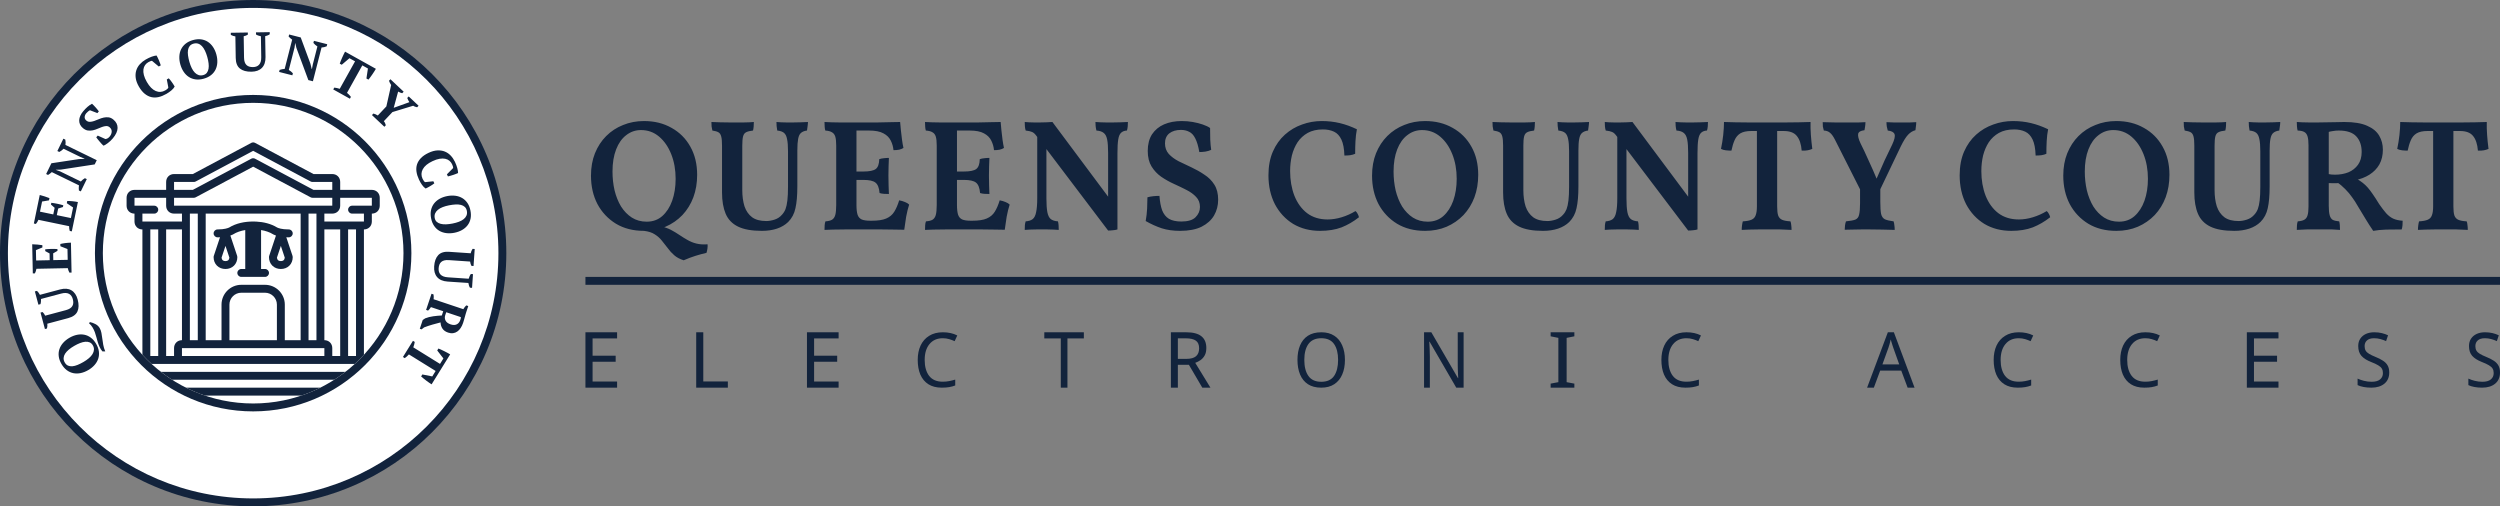
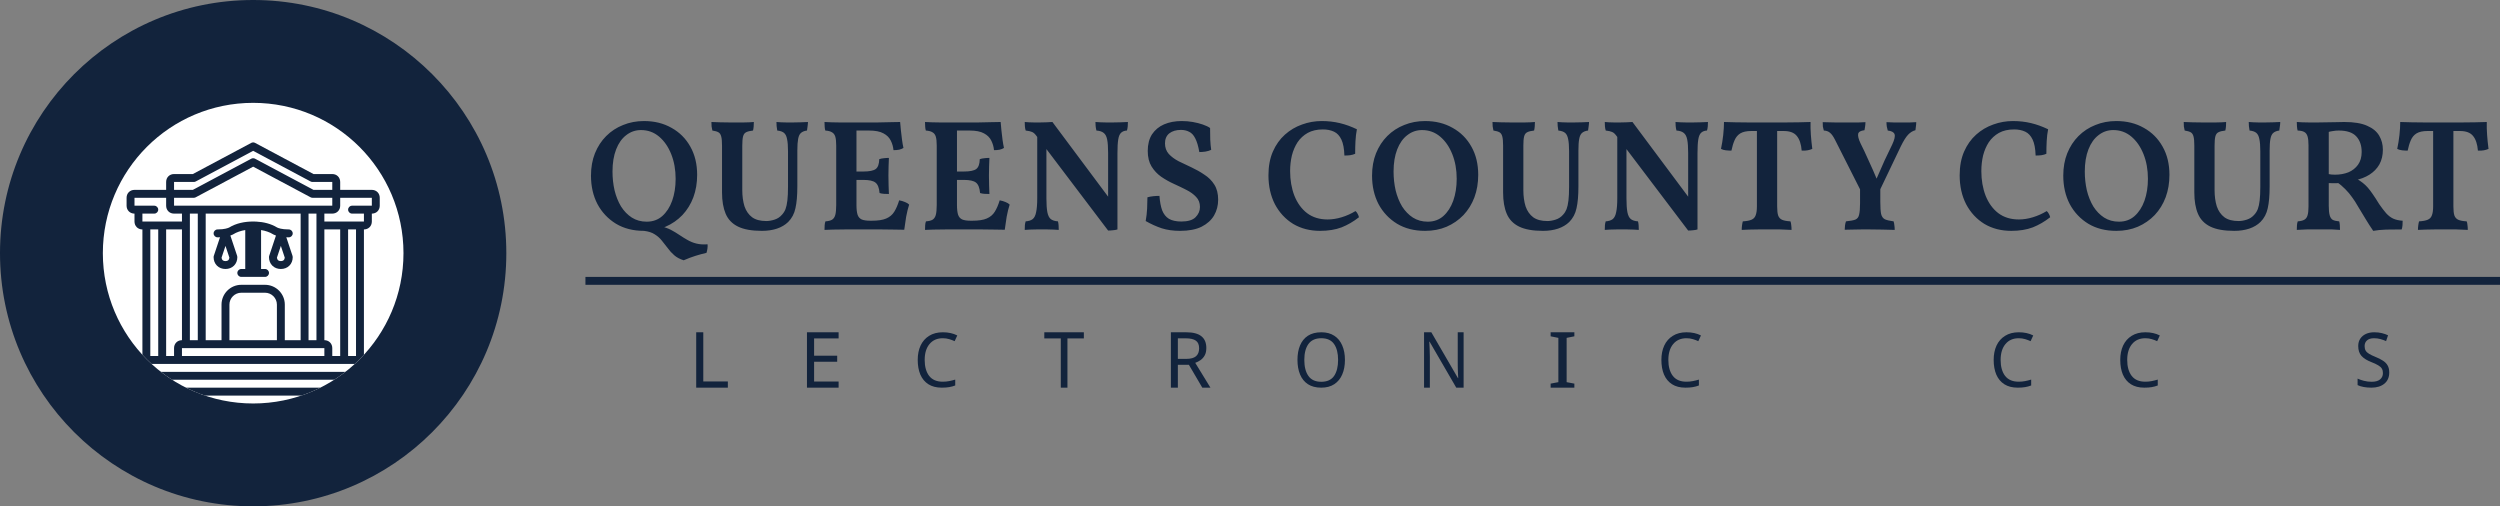
<svg xmlns="http://www.w3.org/2000/svg" width="316" height="64" viewBox="0 0 316 64" fill="none">
  <rect x="0" y="0" width="316" height="64" fill="#808080" stroke="none" />
  <circle cx="32" cy="32" r="32" fill="#12233C" />
-   <circle cx="32" cy="32" r="31" fill="white" />
  <circle cx="32" cy="32" r="20" fill="#12233C" />
  <circle cx="32" cy="32" r="19" fill="white" />
  <path d="M40.491 49C39.722 49.385 38.924 49.721 38.1 50H25.9C25.076 49.721 24.278 49.385 23.509 49H40.491Z" fill="#12233C" />
  <path d="M43.662 47C43.208 47.354 42.738 47.688 42.252 48H21.748C21.262 47.688 20.792 47.354 20.338 47H43.662Z" fill="#12233C" />
  <path fill-rule="evenodd" clip-rule="evenodd" d="M32.394 28.01C33.315 28.057 34.246 28.275 35.032 28.757C35.168 28.823 35.592 29 36.5 29C36.776 29 37 29.224 37 29.5C37 29.776 36.776 30 36.5 30C36.392 30 36.289 29.995 36.19 29.991L36.975 32.342C36.992 32.393 37 32.446 37 32.5C37 32.914 36.859 33.297 36.578 33.578C36.297 33.859 35.914 34 35.5 34C35.086 34 34.703 33.859 34.422 33.578C34.141 33.297 34 32.914 34 32.5L34.007 32.42C34.011 32.394 34.017 32.367 34.025 32.342L34.881 29.773C34.753 29.729 34.653 29.686 34.576 29.647C34.562 29.64 34.548 29.632 34.535 29.624C34.092 29.347 33.566 29.17 33 29.078V34H33.5C33.776 34 34 34.224 34 34.5C34 34.776 33.776 35 33.5 35H30.5C30.224 35 30 34.776 30 34.5C30 34.224 30.224 34 30.5 34H31V29.078C30.433 29.17 29.908 29.347 29.465 29.624C29.451 29.632 29.438 29.64 29.424 29.647C29.347 29.686 29.246 29.729 29.118 29.773L29.975 32.342C29.992 32.393 30 32.446 30 32.5C30 32.914 29.86 33.297 29.578 33.578C29.297 33.859 28.914 34 28.5 34C28.086 34 27.703 33.859 27.422 33.578C27.14 33.297 27 32.914 27 32.5L27.007 32.42C27.011 32.394 27.017 32.367 27.025 32.342L27.809 29.991C27.711 29.995 27.608 30 27.5 30C27.224 30 27 29.776 27 29.5C27 29.224 27.224 29 27.5 29C28.406 29 28.831 28.823 28.967 28.757C29.866 28.206 30.954 28 32 28L32.394 28.01ZM28.005 32.564C28.017 32.714 28.069 32.811 28.129 32.871C28.198 32.94 28.314 33 28.5 33C28.686 33 28.802 32.94 28.871 32.871C28.931 32.811 28.982 32.714 28.994 32.564L28.5 31.082L28.005 32.564ZM35.005 32.564C35.017 32.714 35.069 32.811 35.129 32.871C35.197 32.94 35.314 33 35.5 33C35.686 33 35.803 32.94 35.871 32.871C35.931 32.811 35.982 32.714 35.994 32.564L35.5 31.082L35.005 32.564Z" fill="#12233C" />
  <path fill-rule="evenodd" clip-rule="evenodd" d="M31.821 18.033C31.956 17.982 32.107 17.99 32.235 18.059L39.626 22H42C42.264 22 42.522 22.09 42.716 22.284C42.91 22.478 43 22.736 43 23V24H47C47.264 24 47.522 24.09 47.716 24.284C47.91 24.478 48 24.736 48 25V26C48 26.264 47.91 26.522 47.716 26.716C47.546 26.885 47.327 26.976 47.099 26.996L47 27V28C47 28.264 46.91 28.522 46.716 28.716C46.546 28.885 46.327 28.976 46.099 28.996L46 29V44.844C45.631 45.245 45.246 45.631 44.845 46H19.155C18.754 45.631 18.369 45.245 18 44.844V29L17.901 28.996C17.673 28.976 17.454 28.885 17.284 28.716C17.09 28.522 17 28.264 17 28V27L16.901 26.996C16.673 26.976 16.454 26.885 16.284 26.716C16.09 26.522 16 26.264 16 26V25C16 24.736 16.09 24.478 16.284 24.284C16.478 24.09 16.736 24 17 24H21V23C21 22.736 21.09 22.478 21.284 22.284C21.478 22.09 21.736 22 22 22H24.374L31.765 18.059L31.821 18.033ZM19 45H20V29H19V45ZM21 45H22V44C22 43.736 22.09 43.478 22.284 43.284C22.454 43.114 22.673 43.024 22.901 43.004L23 43V29H21V45ZM23 45H41V44H23V45ZM41 43L41.099 43.004C41.327 43.024 41.546 43.114 41.716 43.284C41.91 43.478 42 43.736 42 44V45H43V29H41V43ZM44 45H45V29H44V45ZM24 43H25V27H24V43ZM26 43H28V38.5C28 37.124 29.124 36 30.5 36H33.5C34.876 36 36 37.124 36 38.5V43H38V27H26V43ZM30.5 37C29.676 37 29 37.676 29 38.5V43H35V38.5C35 37.676 34.324 37 33.5 37H30.5ZM39 43H40V27H39V43ZM17 26H19.5C19.776 26 20 26.224 20 26.5C20 26.776 19.776 27 19.5 27H18V28H23V27H22C21.736 27 21.478 26.91 21.284 26.716C21.09 26.522 21 26.264 21 26V25H17V26ZM43 26C43 26.264 42.91 26.522 42.716 26.716C42.522 26.91 42.264 27 42 27H41V28H46V27H44.5C44.224 27 44 26.776 44 26.5C44 26.224 44.224 26 44.5 26H47V25H43V26ZM24.735 24.941C24.663 24.98 24.582 25 24.5 25H22V26H42V25H39.5C39.418 25 39.337 24.98 39.265 24.941L32 21.066L24.735 24.941ZM24.735 22.941C24.663 22.98 24.582 23 24.5 23H22V24H24.374L31.765 20.059L31.821 20.033C31.956 19.982 32.107 19.99 32.235 20.059L39.626 24H42V23H39.5C39.418 23 39.337 22.98 39.265 22.941L32 19.066L24.735 22.941Z" fill="#12233C" />
  <path fill-rule="evenodd" clip-rule="evenodd" d="M59.855 33.625L59.59 33.606C59.502 33.445 59.447 33.264 59.423 33.061L56.734 32.878C56.506 32.863 56.314 32.876 56.156 32.916C55.999 32.957 55.87 33.023 55.768 33.115C55.666 33.205 55.589 33.318 55.538 33.453C55.486 33.588 55.455 33.74 55.443 33.912C55.433 34.066 55.445 34.209 55.48 34.34C55.517 34.471 55.58 34.588 55.671 34.69C55.763 34.791 55.885 34.873 56.04 34.935C56.194 34.998 56.389 35.037 56.621 35.053L59.24 35.23C59.27 35.125 59.311 35.018 59.36 34.906C59.41 34.795 59.463 34.703 59.519 34.633L59.785 34.65L59.667 36.383L59.401 36.365C59.347 36.277 59.305 36.18 59.274 36.076C59.244 35.971 59.221 35.869 59.204 35.769L56.578 35.59C55.981 35.549 55.54 35.361 55.252 35.025C54.963 34.691 54.839 34.236 54.878 33.664C54.92 33.04 55.093 32.568 55.395 32.247C55.698 31.926 56.156 31.787 56.771 31.829L59.495 32.014C59.515 31.922 59.546 31.826 59.588 31.726C59.63 31.626 59.679 31.536 59.736 31.455L60.002 31.473L59.855 33.625ZM59.097 28.481C58.913 28.719 58.678 28.918 58.394 29.078C58.108 29.238 57.787 29.353 57.43 29.423C57.072 29.492 56.731 29.506 56.407 29.465C56.083 29.423 55.791 29.327 55.531 29.176C55.271 29.024 55.051 28.816 54.871 28.552C54.691 28.288 54.564 27.967 54.491 27.592C54.418 27.216 54.415 26.872 54.482 26.559C54.551 26.247 54.676 25.97 54.859 25.73C55.044 25.49 55.278 25.29 55.562 25.129C55.848 24.969 56.169 24.855 56.526 24.785C56.884 24.715 57.225 24.701 57.549 24.743C57.873 24.784 58.165 24.882 58.426 25.035C58.687 25.189 58.906 25.398 59.086 25.663C59.267 25.927 59.393 26.247 59.466 26.623C59.539 26.998 59.542 27.342 59.475 27.655C59.407 27.968 59.281 28.243 59.097 28.481ZM58.751 26.156C58.62 26.034 58.456 25.948 58.259 25.899C58.061 25.849 57.834 25.832 57.578 25.846C57.321 25.86 57.047 25.896 56.754 25.953C56.461 26.01 56.193 26.086 55.953 26.18C55.712 26.274 55.511 26.389 55.35 26.522C55.187 26.656 55.07 26.81 54.997 26.983C54.924 27.157 54.908 27.351 54.95 27.566C54.988 27.764 55.072 27.921 55.202 28.038C55.332 28.155 55.496 28.24 55.694 28.291C55.892 28.343 56.119 28.365 56.377 28.355C56.634 28.345 56.909 28.312 57.202 28.255C57.495 28.198 57.763 28.123 58.004 28.031C58.245 27.939 58.446 27.828 58.609 27.699C58.772 27.57 58.89 27.418 58.963 27.245C59.036 27.071 59.052 26.875 59.009 26.655C58.968 26.444 58.882 26.278 58.751 26.156ZM57.289 22.109C57.166 22.149 57.044 22.186 56.923 22.22C56.803 22.254 56.7 22.28 56.616 22.299L56.49 22.033L57.282 21.234C57.285 21.186 57.273 21.117 57.246 21.026C57.219 20.936 57.184 20.846 57.142 20.758C57.06 20.585 56.949 20.439 56.808 20.32C56.666 20.201 56.491 20.118 56.283 20.072C56.076 20.025 55.837 20.025 55.566 20.07C55.296 20.115 54.994 20.216 54.661 20.374C54.058 20.659 53.65 20.999 53.439 21.393C53.227 21.787 53.22 22.19 53.415 22.604C53.472 22.722 53.528 22.818 53.586 22.891C53.644 22.964 53.696 23.008 53.744 23.021L54.777 22.913L54.899 23.172C54.84 23.221 54.767 23.275 54.679 23.335C54.591 23.394 54.495 23.455 54.393 23.516C54.29 23.578 54.186 23.635 54.083 23.69C53.98 23.744 53.886 23.79 53.802 23.831C53.639 23.727 53.486 23.573 53.344 23.369C53.201 23.165 53.075 22.948 52.965 22.716C52.8 22.366 52.693 22.028 52.644 21.702C52.597 21.377 52.619 21.069 52.712 20.78C52.806 20.491 52.971 20.223 53.208 19.977C53.445 19.731 53.766 19.512 54.171 19.32C54.572 19.131 54.945 19.028 55.291 19.012C55.637 18.996 55.95 19.044 56.232 19.159C56.514 19.274 56.761 19.445 56.974 19.672C57.187 19.899 57.363 20.161 57.503 20.456C57.634 20.734 57.733 20.996 57.8 21.241C57.866 21.485 57.899 21.695 57.9 21.871C57.833 21.902 57.744 21.94 57.636 21.984C57.527 22.027 57.412 22.069 57.289 22.109ZM52.471 13.487C52.381 13.457 52.298 13.416 52.225 13.366L49.603 14.166L48.519 15.318C48.58 15.389 48.631 15.47 48.67 15.561C48.709 15.652 48.741 15.742 48.767 15.831L48.585 16.024L47.016 14.546L47.197 14.352C47.284 14.376 47.376 14.408 47.473 14.448C47.57 14.488 47.664 14.538 47.755 14.598L48.835 13.452L49.442 10.745C49.377 10.658 49.322 10.567 49.278 10.475C49.234 10.382 49.198 10.293 49.169 10.208L49.352 10.015L51.022 11.589L50.84 11.783C50.767 11.765 50.687 11.741 50.601 11.71C50.514 11.68 50.421 11.635 50.324 11.575L49.766 13.627L51.745 12.915C51.683 12.824 51.629 12.731 51.584 12.637C51.538 12.543 51.502 12.458 51.477 12.383L51.659 12.189L52.907 13.365L52.726 13.559C52.645 13.541 52.56 13.517 52.471 13.487ZM47.056 9.414C46.968 9.541 46.882 9.663 46.796 9.778C46.711 9.894 46.636 9.989 46.572 10.066L46.315 9.923L46.506 8.659L45.797 8.264L43.862 11.737C43.956 11.817 44.048 11.9 44.136 11.986C44.224 12.073 44.297 12.159 44.356 12.245L44.227 12.478L42.123 11.306L42.253 11.073C42.352 11.086 42.464 11.105 42.587 11.127C42.71 11.151 42.829 11.184 42.944 11.227L44.88 7.753L44.17 7.358L43.196 8.186L42.945 8.046C42.975 7.956 43.017 7.842 43.07 7.707C43.124 7.571 43.183 7.433 43.246 7.291C43.309 7.15 43.372 7.011 43.439 6.874C43.504 6.737 43.563 6.622 43.615 6.528L47.511 8.698C47.456 8.795 47.388 8.908 47.308 9.033C47.227 9.159 47.143 9.286 47.056 9.414ZM40.964 5.961C40.847 5.986 40.739 6.001 40.642 6.005L39.552 10.272L38.975 10.124L37.465 6.053L37.327 5.462L37.307 5.457L37.23 6.015L36.506 8.843C36.591 8.889 36.682 8.952 36.779 9.032C36.877 9.112 36.957 9.19 37.02 9.263L36.954 9.521L35.279 9.093L35.345 8.835C35.44 8.802 35.543 8.774 35.652 8.751C35.761 8.729 35.872 8.715 35.984 8.71L36.929 5.013C36.848 4.954 36.768 4.89 36.689 4.822C36.609 4.753 36.54 4.685 36.481 4.617L36.547 4.359L38.012 4.734L39.237 8.052L39.4 8.715L39.427 8.722L39.542 8.132L40.119 5.872C40.021 5.808 39.927 5.737 39.838 5.659C39.75 5.581 39.674 5.503 39.612 5.424L39.68 5.16L41.362 5.59L41.294 5.854C41.191 5.9 41.081 5.936 40.964 5.961ZM33.518 4.577L33.561 7.208C33.57 7.805 33.42 8.262 33.11 8.577C32.801 8.893 32.358 9.055 31.784 9.064C31.159 9.074 30.674 8.942 30.328 8.667C29.983 8.393 29.807 7.948 29.796 7.332L29.752 4.603C29.658 4.59 29.56 4.567 29.457 4.534C29.353 4.501 29.26 4.459 29.175 4.409L29.17 4.143L31.326 4.108L31.33 4.374C31.178 4.474 31.002 4.545 30.802 4.585L30.846 7.28C30.85 7.509 30.878 7.7 30.932 7.853C30.985 8.006 31.063 8.129 31.162 8.224C31.262 8.318 31.38 8.385 31.519 8.424C31.656 8.464 31.813 8.482 31.984 8.48C32.139 8.477 32.279 8.453 32.407 8.406C32.535 8.36 32.645 8.287 32.74 8.188C32.834 8.088 32.905 7.959 32.954 7.799C33.003 7.64 33.025 7.443 33.021 7.21L32.978 4.585C32.871 4.564 32.76 4.533 32.644 4.493C32.529 4.453 32.435 4.407 32.359 4.357L32.356 4.091L34.09 4.063L34.096 4.329C34.012 4.391 33.92 4.441 33.816 4.48C33.715 4.52 33.615 4.552 33.518 4.577ZM26.685 9.487C26.437 9.688 26.129 9.84 25.761 9.944C25.393 10.048 25.05 10.08 24.732 10.038C24.416 9.997 24.129 9.895 23.875 9.731C23.62 9.568 23.401 9.351 23.219 9.08C23.035 8.81 22.895 8.499 22.795 8.148C22.696 7.798 22.654 7.46 22.669 7.133C22.684 6.807 22.756 6.507 22.888 6.235C23.02 5.962 23.209 5.726 23.459 5.525C23.707 5.324 24.016 5.171 24.384 5.067C24.752 4.963 25.095 4.932 25.412 4.973C25.728 5.015 26.014 5.117 26.266 5.281C26.519 5.445 26.736 5.663 26.92 5.933C27.102 6.204 27.244 6.515 27.343 6.865C27.441 7.215 27.483 7.554 27.469 7.88C27.455 8.207 27.383 8.506 27.254 8.777C27.124 9.049 26.936 9.286 26.685 9.487ZM26.197 7.188C26.116 6.901 26.019 6.641 25.908 6.408C25.797 6.175 25.67 5.983 25.527 5.832C25.385 5.68 25.225 5.575 25.045 5.517C24.866 5.458 24.669 5.459 24.453 5.52C24.247 5.579 24.088 5.678 23.978 5.818C23.867 5.958 23.795 6.129 23.762 6.33C23.729 6.531 23.731 6.758 23.766 7.013C23.801 7.267 23.859 7.538 23.94 7.825C24.022 8.113 24.119 8.373 24.233 8.604C24.348 8.837 24.478 9.028 24.625 9.178C24.772 9.328 24.934 9.433 25.113 9.491C25.291 9.549 25.486 9.549 25.697 9.489C25.891 9.435 26.041 9.338 26.147 9.199C26.253 9.06 26.324 8.89 26.359 8.688C26.395 8.487 26.397 8.258 26.365 8.002C26.334 7.747 26.278 7.476 26.197 7.188ZM21.037 11.865C20.701 12.059 20.373 12.192 20.053 12.267C19.731 12.342 19.424 12.345 19.127 12.275C18.832 12.207 18.551 12.063 18.287 11.847C18.021 11.631 17.777 11.329 17.553 10.941C17.332 10.557 17.199 10.193 17.154 9.85C17.109 9.507 17.133 9.19 17.225 8.9C17.316 8.61 17.466 8.35 17.675 8.119C17.884 7.888 18.13 7.691 18.412 7.528C18.68 7.374 18.932 7.254 19.17 7.167C19.408 7.081 19.615 7.03 19.79 7.016C19.828 7.081 19.872 7.165 19.924 7.27C19.977 7.374 20.027 7.486 20.078 7.605C20.128 7.725 20.175 7.843 20.219 7.961C20.262 8.079 20.297 8.178 20.322 8.26L20.068 8.407L19.206 7.684C19.158 7.685 19.09 7.703 19.002 7.737C18.914 7.771 18.828 7.814 18.743 7.862C18.577 7.958 18.441 8.081 18.334 8.232C18.227 8.382 18.158 8.564 18.129 8.774C18.101 8.985 18.119 9.223 18.187 9.489C18.254 9.754 18.379 10.047 18.564 10.366C18.897 10.944 19.269 11.323 19.679 11.501C20.089 11.679 20.492 11.654 20.888 11.425C21.001 11.36 21.092 11.295 21.16 11.232C21.228 11.169 21.268 11.112 21.277 11.064L21.084 10.043L21.333 9.9C21.387 9.955 21.446 10.024 21.514 10.107C21.58 10.19 21.648 10.28 21.717 10.377C21.787 10.474 21.853 10.572 21.916 10.671C21.977 10.77 22.032 10.859 22.078 10.94C21.988 11.111 21.848 11.275 21.656 11.435C21.465 11.593 21.259 11.737 21.037 11.865ZM13.956 17.814C13.844 17.918 13.732 18.012 13.621 18.095C13.51 18.178 13.406 18.248 13.31 18.305C13.214 18.362 13.133 18.396 13.068 18.409C12.988 18.336 12.908 18.254 12.824 18.16C12.741 18.067 12.659 17.972 12.578 17.877C12.496 17.782 12.42 17.69 12.348 17.6C12.277 17.51 12.217 17.43 12.167 17.358L12.352 17.137L13.325 17.575C13.398 17.569 13.481 17.544 13.574 17.5C13.668 17.457 13.764 17.376 13.863 17.258C14.027 17.06 14.113 16.854 14.119 16.638C14.127 16.422 14.038 16.238 13.855 16.085C13.723 15.975 13.576 15.925 13.416 15.934C13.257 15.944 13.086 15.982 12.902 16.048C12.72 16.114 12.53 16.19 12.334 16.276C12.139 16.362 11.937 16.428 11.729 16.473C11.521 16.519 11.312 16.526 11.104 16.496C10.897 16.465 10.69 16.364 10.485 16.194C10.311 16.048 10.184 15.889 10.109 15.716C10.033 15.544 10.001 15.367 10.011 15.184C10.021 15.001 10.068 14.814 10.156 14.626C10.243 14.437 10.361 14.254 10.511 14.074C10.693 13.856 10.878 13.665 11.064 13.502C11.252 13.339 11.441 13.209 11.631 13.112C11.699 13.176 11.777 13.251 11.863 13.337C11.949 13.424 12.031 13.512 12.11 13.603C12.19 13.693 12.264 13.78 12.33 13.864C12.398 13.947 12.453 14.018 12.494 14.077L12.31 14.298L11.367 13.933C11.309 13.958 11.236 14.005 11.148 14.075C11.06 14.145 10.978 14.225 10.902 14.315C10.777 14.466 10.71 14.627 10.701 14.797C10.693 14.967 10.765 15.115 10.916 15.24C11.052 15.354 11.203 15.407 11.37 15.4C11.537 15.393 11.714 15.357 11.9 15.294C12.088 15.23 12.283 15.153 12.487 15.065C12.691 14.976 12.898 14.909 13.106 14.863C13.314 14.817 13.522 14.807 13.729 14.833C13.935 14.858 14.137 14.953 14.334 15.117C14.692 15.416 14.869 15.768 14.862 16.172C14.856 16.578 14.658 17.015 14.266 17.484C14.171 17.599 14.066 17.709 13.956 17.814ZM12.23 20.248L11.969 20.782L7.677 21.439L7.07 21.455L7.061 21.474L7.592 21.662L10.215 22.941C10.277 22.868 10.357 22.791 10.455 22.712C10.554 22.633 10.646 22.57 10.731 22.523L10.97 22.639L10.213 24.193L9.973 24.077C9.959 23.977 9.953 23.871 9.953 23.759C9.953 23.648 9.962 23.537 9.98 23.426L6.549 21.754C6.475 21.821 6.396 21.887 6.314 21.95C6.231 22.014 6.15 22.068 6.071 22.113L5.832 21.996L6.494 20.637L9.992 20.107L10.675 20.082L10.687 20.056L10.132 19.825L8.035 18.802C7.952 18.887 7.863 18.964 7.77 19.035C7.676 19.106 7.584 19.164 7.494 19.208L7.25 19.089L8.01 17.529L8.256 17.648C8.279 17.759 8.292 17.874 8.293 17.994C8.295 18.114 8.287 18.222 8.272 18.318L12.23 20.248ZM6.193 25.325L5.319 25.472L5.054 26.754L6.733 27.102L6.906 26.266L6.441 25.855L6.486 25.635C6.715 25.659 6.967 25.699 7.24 25.756C7.516 25.812 7.769 25.877 8.002 25.949L7.956 26.169L7.352 26.358L7.179 27.194L8.961 27.563L9.238 26.227L8.442 25.683L8.5 25.402C8.592 25.402 8.693 25.404 8.807 25.408C8.92 25.413 9.037 25.421 9.155 25.434C9.274 25.447 9.395 25.462 9.514 25.479C9.635 25.497 9.744 25.517 9.846 25.538L9.077 29.246L8.816 29.192C8.791 29.105 8.772 29.011 8.754 28.907C8.737 28.804 8.73 28.698 8.734 28.588L4.855 27.785C4.817 27.873 4.772 27.964 4.715 28.06C4.66 28.156 4.602 28.238 4.539 28.306L4.279 28.252L5.025 24.646C5.229 24.698 5.438 24.758 5.653 24.827C5.867 24.895 6.067 24.967 6.252 25.043L6.193 25.325ZM5.353 30.99L5.359 31.277L4.541 31.616L4.567 32.925L6.282 32.889L6.265 32.036L5.719 31.739L5.715 31.515C5.943 31.487 6.197 31.47 6.477 31.464C6.757 31.459 7.018 31.464 7.262 31.483L7.266 31.707L6.719 32.026L6.736 32.88L8.557 32.842L8.528 31.477L7.632 31.125L7.626 30.838C7.715 30.818 7.815 30.797 7.926 30.776C8.037 30.755 8.152 30.737 8.272 30.723C8.391 30.709 8.51 30.697 8.631 30.688C8.752 30.678 8.864 30.673 8.967 30.67L9.045 34.457L8.779 34.462C8.735 34.384 8.693 34.296 8.654 34.198C8.615 34.102 8.585 33.999 8.565 33.893L4.603 33.975C4.586 34.068 4.562 34.168 4.529 34.273C4.496 34.379 4.457 34.472 4.412 34.553L4.147 34.558L4.07 30.876C4.28 30.882 4.498 30.894 4.723 30.912C4.946 30.931 5.156 30.957 5.353 30.99ZM4.879 37.001C4.941 37.09 4.996 37.18 5.044 37.268L7.587 36.588C8.164 36.435 8.643 36.469 9.024 36.693C9.405 36.917 9.67 37.307 9.818 37.861C9.98 38.466 9.969 38.969 9.787 39.37C9.604 39.771 9.215 40.052 8.62 40.21L5.982 40.915C5.993 41.009 5.995 41.11 5.988 41.219C5.981 41.326 5.963 41.428 5.935 41.523L5.678 41.591L5.121 39.508L5.378 39.439C5.513 39.562 5.623 39.717 5.711 39.901L8.315 39.205C8.536 39.146 8.715 39.072 8.85 38.982C8.985 38.894 9.087 38.789 9.154 38.669C9.221 38.55 9.257 38.418 9.262 38.274C9.268 38.131 9.247 37.976 9.203 37.809C9.163 37.66 9.106 37.529 9.029 37.417C8.953 37.304 8.856 37.214 8.736 37.147C8.617 37.08 8.474 37.042 8.307 37.033C8.141 37.024 7.945 37.051 7.719 37.111L5.184 37.789C5.189 37.898 5.186 38.014 5.174 38.135C5.164 38.257 5.143 38.36 5.112 38.445L4.856 38.514L4.407 36.837L4.664 36.769C4.744 36.834 4.816 36.911 4.879 37.001ZM7.981 43.335C8.199 43.09 8.465 42.877 8.779 42.694C9.095 42.512 9.412 42.388 9.732 42.321C10.053 42.254 10.359 42.25 10.654 42.309C10.95 42.366 11.227 42.491 11.482 42.683C11.738 42.874 11.963 43.135 12.154 43.466C12.346 43.797 12.461 44.122 12.5 44.439C12.538 44.757 12.51 45.06 12.414 45.346C12.318 45.633 12.162 45.899 11.945 46.144C11.729 46.388 11.463 46.601 11.148 46.783C10.832 46.966 10.515 47.091 10.195 47.157C9.875 47.224 9.566 47.227 9.27 47.167C8.974 47.106 8.697 46.98 8.441 46.789C8.185 46.598 7.961 46.337 7.769 46.006C7.577 45.675 7.462 45.351 7.424 45.032C7.385 44.715 7.414 44.414 7.512 44.129C7.607 43.844 7.764 43.579 7.981 43.335ZM8.19 45.826C8.299 46.012 8.434 46.142 8.598 46.214C8.76 46.286 8.943 46.313 9.147 46.296C9.35 46.278 9.569 46.221 9.807 46.124C10.045 46.026 10.293 45.903 10.551 45.754C10.81 45.603 11.037 45.445 11.234 45.277C11.431 45.109 11.584 44.936 11.693 44.757C11.803 44.577 11.863 44.394 11.875 44.206C11.888 44.019 11.84 43.829 11.729 43.64C11.629 43.466 11.498 43.345 11.337 43.276C11.176 43.208 10.994 43.182 10.789 43.197C10.586 43.213 10.363 43.267 10.123 43.36C9.884 43.453 9.635 43.574 9.376 43.725C9.117 43.874 8.889 44.031 8.691 44.197C8.494 44.363 8.339 44.534 8.227 44.709C8.115 44.884 8.054 45.065 8.041 45.254C8.028 45.441 8.078 45.632 8.19 45.826ZM12.183 42.621C12.129 42.406 12.065 42.197 11.989 41.993C11.914 41.788 11.818 41.59 11.705 41.398C11.59 41.204 11.44 41.025 11.252 40.858L11.367 40.71C11.486 40.738 11.605 40.773 11.725 40.815C11.843 40.857 11.957 40.907 12.065 40.966C12.175 41.023 12.275 41.094 12.365 41.176C12.456 41.259 12.533 41.355 12.596 41.463C12.704 41.649 12.779 41.855 12.82 42.081C12.863 42.308 12.9 42.548 12.932 42.803C12.962 43.057 13.002 43.319 13.051 43.59C13.1 43.861 13.185 44.137 13.305 44.418L12.95 44.421C12.802 44.248 12.682 44.062 12.592 43.864C12.501 43.666 12.424 43.463 12.359 43.255C12.295 43.046 12.236 42.835 12.183 42.621ZM52.424 43.219C52.407 43.318 52.384 43.429 52.354 43.551C52.325 43.673 52.287 43.79 52.239 43.903L55.618 45.998L56.046 45.309L55.265 44.297L55.416 44.053C55.505 44.086 55.616 44.133 55.749 44.193C55.882 44.254 56.018 44.318 56.155 44.388C56.294 44.457 56.43 44.527 56.563 44.6C56.697 44.671 56.81 44.735 56.901 44.792L54.552 48.582C54.456 48.523 54.348 48.45 54.226 48.363C54.104 48.277 53.981 48.187 53.857 48.094C53.734 48.001 53.617 47.909 53.506 47.818C53.394 47.728 53.302 47.648 53.228 47.581L53.384 47.331L54.637 47.581L55.064 46.891L51.686 44.796C51.602 44.887 51.515 44.974 51.425 45.058C51.334 45.142 51.244 45.211 51.155 45.266L50.93 45.126L52.198 43.079L52.424 43.219ZM55.933 41.544C55.779 41.321 55.697 41.058 55.685 40.753C55.35 40.837 55.004 40.931 54.649 41.033C54.295 41.136 53.946 41.253 53.604 41.385L53.286 41.633L53.061 41.558L53.432 40.448L53.745 40.236C54.055 40.113 54.395 40.027 54.767 39.977C55.139 39.927 55.498 39.893 55.846 39.877L56.025 39.339L54.471 38.818C54.415 38.912 54.355 38.994 54.294 39.061C54.232 39.13 54.171 39.195 54.111 39.259L53.858 39.174L54.543 37.13L54.796 37.214C54.816 37.329 54.826 37.436 54.825 37.534C54.824 37.632 54.817 37.729 54.806 37.823L58.563 39.081C58.685 38.876 58.811 38.717 58.937 38.602L59.189 38.685L58.954 39.39C58.925 39.478 58.893 39.579 58.859 39.693C58.826 39.808 58.792 39.929 58.757 40.055C58.723 40.181 58.687 40.309 58.65 40.439C58.614 40.57 58.576 40.695 58.536 40.814C58.454 41.058 58.352 41.273 58.227 41.46C58.102 41.647 57.96 41.797 57.799 41.907C57.638 42.019 57.461 42.087 57.267 42.113C57.072 42.139 56.864 42.115 56.642 42.04C56.321 41.933 56.085 41.768 55.933 41.544ZM57.403 41.077C57.535 41.071 57.652 41.042 57.755 40.986C57.856 40.932 57.943 40.857 58.015 40.762C58.086 40.667 58.143 40.558 58.184 40.433C58.231 40.295 58.254 40.18 58.256 40.086L56.404 39.466L56.272 39.859C56.196 40.086 56.212 40.307 56.32 40.522C56.428 40.735 56.641 40.895 56.96 41.003C57.123 41.058 57.272 41.082 57.403 41.077Z" fill="#12233C" />
  <path d="M81.4 29.18C80.04 29.18 78.86 28.88 77.86 28.28C76.86 27.667 76.08 26.84 75.52 25.8C74.973 24.747 74.7 23.547 74.7 22.2C74.7 21.16 74.867 20.22 75.2 19.38C75.547 18.527 76.02 17.8 76.62 17.2C77.233 16.587 77.947 16.12 78.76 15.8C79.573 15.467 80.453 15.3 81.4 15.3C82.72 15.3 83.88 15.587 84.88 16.16C85.893 16.72 86.687 17.513 87.26 18.54C87.833 19.553 88.12 20.74 88.12 22.1C88.12 23.127 87.96 24.073 87.64 24.94C87.32 25.793 86.86 26.54 86.26 27.18C85.66 27.807 84.947 28.3 84.12 28.66C83.307 29.007 82.4 29.18 81.4 29.18ZM81.74 28.02C82.513 28.02 83.167 27.787 83.7 27.32C84.247 26.84 84.667 26.193 84.96 25.38C85.253 24.553 85.4 23.627 85.4 22.6C85.4 21.453 85.213 20.413 84.84 19.48C84.467 18.547 83.953 17.807 83.3 17.26C82.647 16.713 81.887 16.44 81.02 16.44C80.327 16.44 79.707 16.653 79.16 17.08C78.613 17.493 78.187 18.093 77.88 18.88C77.573 19.667 77.42 20.6 77.42 21.68C77.42 22.507 77.507 23.3 77.68 24.06C77.867 24.82 78.14 25.5 78.5 26.1C78.873 26.687 79.327 27.153 79.86 27.5C80.407 27.847 81.033 28.02 81.74 28.02ZM86.42 32.9C85.94 32.753 85.54 32.54 85.22 32.26C84.913 31.993 84.64 31.693 84.4 31.36C84.16 31.04 83.913 30.727 83.66 30.42C83.42 30.113 83.12 29.847 82.76 29.62C82.413 29.393 81.96 29.247 81.4 29.18L83.36 28.56C83.907 28.68 84.38 28.84 84.78 29.04C85.18 29.253 85.547 29.473 85.88 29.7C86.213 29.927 86.547 30.133 86.88 30.32C87.213 30.52 87.587 30.673 88 30.78C88.413 30.887 88.893 30.92 89.44 30.88C89.453 31.053 89.447 31.233 89.42 31.42C89.393 31.62 89.353 31.8 89.3 31.96C88.833 32.067 88.367 32.193 87.9 32.34C87.433 32.487 86.94 32.673 86.42 32.9ZM100.784 23.56C100.784 24.707 100.704 25.627 100.544 26.32C100.398 27.013 100.091 27.593 99.624 28.06C99.238 28.433 98.764 28.713 98.204 28.9C97.644 29.087 97.011 29.18 96.304 29.18C95.024 29.18 94.018 29 93.284 28.64C92.551 28.28 92.031 27.74 91.724 27.02C91.418 26.3 91.264 25.4 91.264 24.32V18.42C91.264 17.9 91.231 17.513 91.164 17.26C91.098 16.993 90.978 16.813 90.804 16.72C90.644 16.627 90.391 16.553 90.044 16.5C90.004 16.34 89.971 16.167 89.944 15.98C89.931 15.793 89.924 15.607 89.924 15.42C90.191 15.433 90.551 15.447 91.004 15.46C91.458 15.473 91.911 15.48 92.364 15.48C92.591 15.48 92.838 15.48 93.104 15.48C93.384 15.48 93.658 15.48 93.924 15.48C94.204 15.467 94.464 15.46 94.704 15.46C94.944 15.447 95.138 15.433 95.284 15.42C95.284 15.62 95.278 15.807 95.264 15.98C95.251 16.153 95.224 16.327 95.184 16.5C94.798 16.54 94.504 16.613 94.304 16.72C94.118 16.813 93.991 16.987 93.924 17.24C93.858 17.493 93.824 17.887 93.824 18.42V24.02C93.824 24.793 93.918 25.48 94.104 26.08C94.304 26.667 94.624 27.127 95.064 27.46C95.504 27.78 96.104 27.94 96.864 27.94C97.184 27.94 97.531 27.88 97.904 27.76C98.278 27.64 98.591 27.433 98.844 27.14C99.031 26.94 99.178 26.707 99.284 26.44C99.391 26.16 99.471 25.793 99.524 25.34C99.578 24.887 99.604 24.313 99.604 23.62V19.1C99.604 18.447 99.564 17.94 99.484 17.58C99.418 17.22 99.291 16.96 99.104 16.8C98.918 16.64 98.631 16.54 98.244 16.5C98.204 16.287 98.178 16.1 98.164 15.94C98.151 15.767 98.144 15.593 98.144 15.42C98.318 15.433 98.518 15.447 98.744 15.46C98.984 15.46 99.224 15.467 99.464 15.48C99.718 15.48 99.944 15.48 100.144 15.48C100.478 15.48 100.824 15.473 101.184 15.46C101.558 15.447 101.871 15.433 102.124 15.42C102.124 15.58 102.111 15.747 102.084 15.92C102.071 16.08 102.044 16.273 102.004 16.5C101.684 16.54 101.431 16.64 101.244 16.8C101.071 16.947 100.951 17.2 100.884 17.56C100.818 17.907 100.784 18.4 100.784 19.04V23.56ZM104.217 15.42C104.457 15.433 104.75 15.447 105.097 15.46C105.457 15.46 105.83 15.467 106.217 15.48C106.617 15.48 106.997 15.48 107.357 15.48C107.717 15.48 108.017 15.48 108.257 15.48V25.9C108.257 26.433 108.304 26.847 108.397 27.14C108.49 27.42 108.664 27.62 108.917 27.74C109.17 27.847 109.53 27.9 109.997 27.9L109.717 29C109.344 29 108.897 29 108.377 29C107.857 29 107.324 29 106.777 29C106.23 29.013 105.724 29.02 105.257 29.02C104.804 29.033 104.457 29.047 104.217 29.06C104.217 28.833 104.224 28.633 104.237 28.46C104.25 28.273 104.284 28.113 104.337 27.98C104.697 27.953 104.97 27.887 105.157 27.78C105.357 27.66 105.497 27.46 105.577 27.18C105.657 26.887 105.697 26.467 105.697 25.92V18.4C105.697 17.893 105.657 17.513 105.577 17.26C105.497 17.007 105.357 16.827 105.157 16.72C104.97 16.6 104.69 16.527 104.317 16.5C104.277 16.367 104.25 16.2 104.237 16C104.224 15.787 104.217 15.593 104.217 15.42ZM113.657 25.32C113.937 25.373 114.184 25.447 114.397 25.54C114.61 25.62 114.784 25.727 114.917 25.86C114.77 26.313 114.644 26.827 114.537 27.4C114.444 27.96 114.364 28.507 114.297 29.04C114.004 29.027 113.61 29.02 113.117 29.02C112.624 29.02 112.084 29.013 111.497 29C110.91 29 110.317 29 109.717 29L109.997 27.9H110.177C110.977 27.9 111.59 27.807 112.017 27.62C112.457 27.433 112.797 27.147 113.037 26.76C113.277 26.373 113.484 25.893 113.657 25.32ZM112.357 19.96C112.344 20.28 112.33 20.633 112.317 21.02C112.304 21.393 112.297 21.78 112.297 22.18C112.297 22.593 112.304 23.007 112.317 23.42C112.33 23.833 112.344 24.2 112.357 24.52C112.117 24.52 111.904 24.513 111.717 24.5C111.53 24.487 111.35 24.453 111.177 24.4C111.124 23.747 110.95 23.307 110.657 23.08C110.377 22.853 109.864 22.74 109.117 22.74H107.777V21.68H109.117C109.89 21.68 110.417 21.573 110.697 21.36C110.977 21.147 111.124 20.733 111.137 20.12C111.324 20.053 111.517 20.013 111.717 20C111.93 19.973 112.144 19.96 112.357 19.96ZM113.777 15.42C113.804 15.727 113.837 16.087 113.877 16.5C113.917 16.9 113.964 17.293 114.017 17.68C114.07 18.067 114.13 18.407 114.197 18.7C114.05 18.793 113.87 18.867 113.657 18.92C113.457 18.96 113.217 18.98 112.937 18.98C112.897 18.553 112.784 18.153 112.597 17.78C112.41 17.393 112.104 17.087 111.677 16.86C111.25 16.62 110.637 16.5 109.837 16.5H107.677L108.197 15.48C109.224 15.48 110.104 15.48 110.837 15.48C111.57 15.467 112.177 15.453 112.657 15.44C113.137 15.427 113.51 15.42 113.777 15.42ZM116.922 15.42C117.162 15.433 117.455 15.447 117.802 15.46C118.162 15.46 118.535 15.467 118.922 15.48C119.322 15.48 119.702 15.48 120.062 15.48C120.422 15.48 120.722 15.48 120.962 15.48V25.9C120.962 26.433 121.008 26.847 121.102 27.14C121.195 27.42 121.368 27.62 121.622 27.74C121.875 27.847 122.235 27.9 122.702 27.9L122.422 29C122.048 29 121.602 29 121.082 29C120.562 29 120.028 29 119.482 29C118.935 29.013 118.428 29.02 117.962 29.02C117.508 29.033 117.162 29.047 116.922 29.06C116.922 28.833 116.928 28.633 116.942 28.46C116.955 28.273 116.988 28.113 117.042 27.98C117.402 27.953 117.675 27.887 117.862 27.78C118.062 27.66 118.202 27.46 118.282 27.18C118.362 26.887 118.402 26.467 118.402 25.92V18.4C118.402 17.893 118.362 17.513 118.282 17.26C118.202 17.007 118.062 16.827 117.862 16.72C117.675 16.6 117.395 16.527 117.022 16.5C116.982 16.367 116.955 16.2 116.942 16C116.928 15.787 116.922 15.593 116.922 15.42ZM126.362 25.32C126.642 25.373 126.888 25.447 127.102 25.54C127.315 25.62 127.488 25.727 127.622 25.86C127.475 26.313 127.348 26.827 127.242 27.4C127.148 27.96 127.068 28.507 127.002 29.04C126.708 29.027 126.315 29.02 125.822 29.02C125.328 29.02 124.788 29.013 124.202 29C123.615 29 123.022 29 122.422 29L122.702 27.9H122.882C123.682 27.9 124.295 27.807 124.722 27.62C125.162 27.433 125.502 27.147 125.742 26.76C125.982 26.373 126.188 25.893 126.362 25.32ZM125.062 19.96C125.048 20.28 125.035 20.633 125.022 21.02C125.008 21.393 125.002 21.78 125.002 22.18C125.002 22.593 125.008 23.007 125.022 23.42C125.035 23.833 125.048 24.2 125.062 24.52C124.822 24.52 124.608 24.513 124.422 24.5C124.235 24.487 124.055 24.453 123.882 24.4C123.828 23.747 123.655 23.307 123.362 23.08C123.082 22.853 122.568 22.74 121.822 22.74H120.482V21.68H121.822C122.595 21.68 123.122 21.573 123.402 21.36C123.682 21.147 123.828 20.733 123.842 20.12C124.028 20.053 124.222 20.013 124.422 20C124.635 19.973 124.848 19.96 125.062 19.96ZM126.482 15.42C126.508 15.727 126.542 16.087 126.582 16.5C126.622 16.9 126.668 17.293 126.722 17.68C126.775 18.067 126.835 18.407 126.902 18.7C126.755 18.793 126.575 18.867 126.362 18.92C126.162 18.96 125.922 18.98 125.642 18.98C125.602 18.553 125.488 18.153 125.302 17.78C125.115 17.393 124.808 17.087 124.382 16.86C123.955 16.62 123.342 16.5 122.542 16.5H120.382L120.902 15.48C121.928 15.48 122.808 15.48 123.542 15.48C124.275 15.467 124.882 15.453 125.362 15.44C125.842 15.427 126.215 15.42 126.482 15.42ZM140.066 29.14L130.946 17.1C130.786 16.887 130.62 16.747 130.446 16.68C130.273 16.6 130.006 16.54 129.646 16.5C129.593 16.327 129.56 16.147 129.546 15.96C129.533 15.773 129.526 15.593 129.526 15.42C129.673 15.433 129.853 15.447 130.066 15.46C130.293 15.46 130.526 15.467 130.766 15.48C131.006 15.48 131.213 15.48 131.386 15.48C131.666 15.48 131.953 15.473 132.246 15.46C132.553 15.447 132.813 15.433 133.026 15.42L140.306 25.18L140.066 29.14ZM129.526 29.06C129.526 28.833 129.533 28.633 129.546 28.46C129.56 28.287 129.593 28.127 129.646 27.98C130.02 27.953 130.313 27.86 130.526 27.7C130.74 27.527 130.886 27.233 130.966 26.82C131.06 26.393 131.106 25.807 131.106 25.06V16.76L132.266 16.82V25.06C132.266 25.807 132.306 26.393 132.386 26.82C132.466 27.233 132.613 27.527 132.826 27.7C133.04 27.86 133.34 27.953 133.726 27.98C133.766 28.127 133.793 28.293 133.806 28.48C133.82 28.653 133.826 28.847 133.826 29.06C133.64 29.047 133.42 29.033 133.166 29.02C132.913 29.02 132.66 29.013 132.406 29C132.153 29 131.92 29 131.706 29C131.506 29 131.266 29 130.986 29C130.706 29.013 130.433 29.02 130.166 29.02C129.9 29.033 129.686 29.047 129.526 29.06ZM140.066 29.14V26.56V19.36C140.066 18.613 140.026 18.04 139.946 17.64C139.866 17.24 139.72 16.96 139.506 16.8C139.293 16.627 138.986 16.527 138.586 16.5C138.533 16.273 138.5 16.08 138.486 15.92C138.473 15.747 138.466 15.58 138.466 15.42C138.666 15.433 138.886 15.447 139.126 15.46C139.38 15.46 139.633 15.467 139.886 15.48C140.153 15.48 140.386 15.48 140.586 15.48C140.893 15.48 141.233 15.473 141.606 15.46C141.98 15.447 142.3 15.433 142.566 15.42C142.566 15.593 142.56 15.773 142.546 15.96C142.533 16.133 142.5 16.313 142.446 16.5C142.14 16.513 141.893 16.607 141.706 16.78C141.533 16.94 141.413 17.22 141.346 17.62C141.28 18.02 141.246 18.6 141.246 19.36V29C141.086 29.053 140.906 29.087 140.706 29.1C140.506 29.127 140.293 29.14 140.066 29.14ZM149.155 29.18C148.302 29.18 147.535 29.073 146.855 28.86C146.175 28.633 145.495 28.327 144.815 27.94C144.908 27.42 144.968 26.9 144.995 26.38C145.022 25.847 145.035 25.367 145.035 24.94C145.262 24.873 145.508 24.827 145.775 24.8C146.042 24.773 146.302 24.76 146.555 24.76C146.608 25.493 146.722 26.1 146.895 26.58C147.082 27.06 147.368 27.42 147.755 27.66C148.155 27.887 148.675 28 149.315 28C150.155 28 150.755 27.82 151.115 27.46C151.488 27.087 151.675 26.653 151.675 26.16C151.675 25.653 151.515 25.233 151.195 24.9C150.875 24.553 150.462 24.253 149.955 24C149.462 23.747 148.935 23.493 148.375 23.24C147.815 22.987 147.282 22.687 146.775 22.34C146.282 21.993 145.875 21.56 145.555 21.04C145.235 20.52 145.075 19.867 145.075 19.08C145.075 18.24 145.255 17.54 145.615 16.98C145.988 16.42 146.495 16 147.135 15.72C147.788 15.44 148.535 15.3 149.375 15.3C149.855 15.3 150.322 15.34 150.775 15.42C151.228 15.5 151.648 15.607 152.035 15.74C152.422 15.873 152.728 16.02 152.955 16.18C152.955 16.633 152.962 17.12 152.975 17.64C153.002 18.16 153.042 18.593 153.095 18.94C152.908 19.033 152.668 19.107 152.375 19.16C152.095 19.2 151.835 19.22 151.595 19.22C151.462 18.46 151.288 17.88 151.075 17.48C150.875 17.08 150.622 16.807 150.315 16.66C150.008 16.5 149.662 16.42 149.275 16.42C148.662 16.42 148.168 16.567 147.795 16.86C147.435 17.153 147.255 17.573 147.255 18.12C147.255 18.653 147.415 19.1 147.735 19.46C148.055 19.807 148.468 20.113 148.975 20.38C149.495 20.633 150.042 20.893 150.615 21.16C151.188 21.427 151.728 21.733 152.235 22.08C152.755 22.413 153.175 22.833 153.495 23.34C153.815 23.847 153.975 24.48 153.975 25.24C153.975 25.973 153.802 26.64 153.455 27.24C153.108 27.827 152.582 28.3 151.875 28.66C151.168 29.007 150.262 29.18 149.155 29.18ZM166.852 29.18C165.572 29.18 164.439 28.887 163.452 28.3C162.479 27.7 161.712 26.873 161.152 25.82C160.605 24.753 160.332 23.533 160.332 22.16C160.332 21.013 160.519 20.013 160.892 19.16C161.265 18.307 161.772 17.593 162.412 17.02C163.052 16.447 163.772 16.02 164.572 15.74C165.372 15.447 166.205 15.3 167.072 15.3C167.872 15.3 168.632 15.387 169.352 15.56C170.072 15.733 170.792 15.993 171.512 16.34C171.419 16.807 171.359 17.307 171.332 17.84C171.305 18.36 171.292 18.893 171.292 19.44C171.119 19.52 170.905 19.58 170.652 19.62C170.412 19.647 170.172 19.66 169.932 19.66C169.905 18.793 169.779 18.12 169.552 17.64C169.325 17.16 169.012 16.827 168.612 16.64C168.212 16.453 167.745 16.36 167.212 16.36C166.465 16.36 165.825 16.507 165.292 16.8C164.772 17.093 164.345 17.487 164.012 17.98C163.692 18.473 163.452 19.033 163.292 19.66C163.145 20.287 163.072 20.94 163.072 21.62C163.072 22.767 163.252 23.807 163.612 24.74C163.985 25.673 164.519 26.407 165.212 26.94C165.919 27.473 166.785 27.74 167.812 27.74C168.385 27.74 168.979 27.647 169.592 27.46C170.205 27.273 170.785 27.013 171.332 26.68C171.439 26.76 171.532 26.88 171.612 27.04C171.692 27.187 171.745 27.327 171.772 27.46C171.079 28.007 170.345 28.433 169.572 28.74C168.799 29.033 167.892 29.18 166.852 29.18ZM180.127 29.18C178.767 29.18 177.587 28.88 176.587 28.28C175.587 27.667 174.807 26.84 174.247 25.8C173.701 24.747 173.427 23.547 173.427 22.2C173.427 21.16 173.594 20.22 173.927 19.38C174.274 18.527 174.747 17.8 175.347 17.2C175.961 16.587 176.674 16.12 177.487 15.8C178.301 15.467 179.181 15.3 180.127 15.3C181.447 15.3 182.607 15.587 183.607 16.16C184.621 16.72 185.414 17.513 185.987 18.54C186.561 19.553 186.847 20.74 186.847 22.1C186.847 23.127 186.687 24.073 186.367 24.94C186.047 25.793 185.587 26.54 184.987 27.18C184.387 27.807 183.674 28.3 182.847 28.66C182.034 29.007 181.127 29.18 180.127 29.18ZM180.467 28.02C181.241 28.02 181.894 27.787 182.427 27.32C182.974 26.84 183.394 26.193 183.687 25.38C183.981 24.553 184.127 23.627 184.127 22.6C184.127 21.453 183.941 20.413 183.567 19.48C183.194 18.547 182.681 17.807 182.027 17.26C181.374 16.713 180.614 16.44 179.747 16.44C179.054 16.44 178.434 16.653 177.887 17.08C177.341 17.493 176.914 18.093 176.607 18.88C176.301 19.667 176.147 20.6 176.147 21.68C176.147 22.507 176.234 23.3 176.407 24.06C176.594 24.82 176.867 25.5 177.227 26.1C177.601 26.687 178.054 27.153 178.587 27.5C179.134 27.847 179.761 28.02 180.467 28.02ZM199.512 23.56C199.512 24.707 199.432 25.627 199.272 26.32C199.125 27.013 198.818 27.593 198.352 28.06C197.965 28.433 197.492 28.713 196.932 28.9C196.372 29.087 195.738 29.18 195.032 29.18C193.752 29.18 192.745 29 192.012 28.64C191.278 28.28 190.758 27.74 190.452 27.02C190.145 26.3 189.992 25.4 189.992 24.32V18.42C189.992 17.9 189.958 17.513 189.892 17.26C189.825 16.993 189.705 16.813 189.532 16.72C189.372 16.627 189.118 16.553 188.772 16.5C188.732 16.34 188.698 16.167 188.672 15.98C188.658 15.793 188.652 15.607 188.652 15.42C188.918 15.433 189.278 15.447 189.732 15.46C190.185 15.473 190.638 15.48 191.092 15.48C191.318 15.48 191.565 15.48 191.832 15.48C192.112 15.48 192.385 15.48 192.652 15.48C192.932 15.467 193.192 15.46 193.432 15.46C193.672 15.447 193.865 15.433 194.012 15.42C194.012 15.62 194.005 15.807 193.992 15.98C193.978 16.153 193.952 16.327 193.912 16.5C193.525 16.54 193.232 16.613 193.032 16.72C192.845 16.813 192.718 16.987 192.652 17.24C192.585 17.493 192.552 17.887 192.552 18.42V24.02C192.552 24.793 192.645 25.48 192.832 26.08C193.032 26.667 193.352 27.127 193.792 27.46C194.232 27.78 194.832 27.94 195.592 27.94C195.912 27.94 196.258 27.88 196.632 27.76C197.005 27.64 197.318 27.433 197.572 27.14C197.758 26.94 197.905 26.707 198.012 26.44C198.118 26.16 198.198 25.793 198.252 25.34C198.305 24.887 198.332 24.313 198.332 23.62V19.1C198.332 18.447 198.292 17.94 198.212 17.58C198.145 17.22 198.018 16.96 197.832 16.8C197.645 16.64 197.358 16.54 196.972 16.5C196.932 16.287 196.905 16.1 196.892 15.94C196.878 15.767 196.872 15.593 196.872 15.42C197.045 15.433 197.245 15.447 197.472 15.46C197.712 15.46 197.952 15.467 198.192 15.48C198.445 15.48 198.672 15.48 198.872 15.48C199.205 15.48 199.552 15.473 199.912 15.46C200.285 15.447 200.598 15.433 200.852 15.42C200.852 15.58 200.838 15.747 200.812 15.92C200.798 16.08 200.772 16.273 200.732 16.5C200.412 16.54 200.158 16.64 199.972 16.8C199.798 16.947 199.678 17.2 199.612 17.56C199.545 17.907 199.512 18.4 199.512 19.04V23.56ZM213.384 29.14L204.264 17.1C204.104 16.887 203.938 16.747 203.764 16.68C203.591 16.6 203.324 16.54 202.964 16.5C202.911 16.327 202.878 16.147 202.864 15.96C202.851 15.773 202.844 15.593 202.844 15.42C202.991 15.433 203.171 15.447 203.384 15.46C203.611 15.46 203.844 15.467 204.084 15.48C204.324 15.48 204.531 15.48 204.704 15.48C204.984 15.48 205.271 15.473 205.564 15.46C205.871 15.447 206.131 15.433 206.344 15.42L213.624 25.18L213.384 29.14ZM202.844 29.06C202.844 28.833 202.851 28.633 202.864 28.46C202.878 28.287 202.911 28.127 202.964 27.98C203.338 27.953 203.631 27.86 203.844 27.7C204.058 27.527 204.204 27.233 204.284 26.82C204.378 26.393 204.424 25.807 204.424 25.06V16.76L205.584 16.82V25.06C205.584 25.807 205.624 26.393 205.704 26.82C205.784 27.233 205.931 27.527 206.144 27.7C206.358 27.86 206.658 27.953 207.044 27.98C207.084 28.127 207.111 28.293 207.124 28.48C207.138 28.653 207.144 28.847 207.144 29.06C206.958 29.047 206.738 29.033 206.484 29.02C206.231 29.02 205.978 29.013 205.724 29C205.471 29 205.238 29 205.024 29C204.824 29 204.584 29 204.304 29C204.024 29.013 203.751 29.02 203.484 29.02C203.218 29.033 203.004 29.047 202.844 29.06ZM213.384 29.14V26.56V19.36C213.384 18.613 213.344 18.04 213.264 17.64C213.184 17.24 213.038 16.96 212.824 16.8C212.611 16.627 212.304 16.527 211.904 16.5C211.851 16.273 211.818 16.08 211.804 15.92C211.791 15.747 211.784 15.58 211.784 15.42C211.984 15.433 212.204 15.447 212.444 15.46C212.698 15.46 212.951 15.467 213.204 15.48C213.471 15.48 213.704 15.48 213.904 15.48C214.211 15.48 214.551 15.473 214.924 15.46C215.298 15.447 215.618 15.433 215.884 15.42C215.884 15.593 215.878 15.773 215.864 15.96C215.851 16.133 215.818 16.313 215.764 16.5C215.458 16.513 215.211 16.607 215.024 16.78C214.851 16.94 214.731 17.22 214.664 17.62C214.598 18.02 214.564 18.6 214.564 19.36V29C214.404 29.053 214.224 29.087 214.024 29.1C213.824 29.127 213.611 29.14 213.384 29.14ZM221.353 16.56C220.766 16.56 220.306 16.66 219.973 16.86C219.653 17.06 219.413 17.347 219.253 17.72C219.093 18.08 218.959 18.52 218.853 19.04C218.626 19.04 218.393 19.027 218.153 19C217.913 18.973 217.706 18.913 217.533 18.82C217.653 18.26 217.746 17.68 217.813 17.08C217.879 16.467 217.913 15.913 217.913 15.42C218.339 15.433 218.826 15.447 219.373 15.46C219.919 15.473 220.519 15.48 221.173 15.48C221.839 15.48 222.579 15.48 223.393 15.48C224.153 15.48 224.866 15.48 225.533 15.48C226.213 15.48 226.826 15.473 227.373 15.46C227.933 15.447 228.426 15.433 228.853 15.42C228.839 15.927 228.853 16.467 228.893 17.04C228.933 17.6 228.993 18.193 229.073 18.82C228.899 18.9 228.699 18.96 228.473 19C228.246 19.04 227.999 19.053 227.733 19.04C227.666 18.213 227.459 17.593 227.113 17.18C226.779 16.767 226.233 16.56 225.473 16.56H221.353ZM222.073 16.08H224.633V26.08C224.633 26.573 224.673 26.953 224.753 27.22C224.846 27.487 225.013 27.673 225.253 27.78C225.493 27.887 225.846 27.953 226.313 27.98C226.366 28.1 226.399 28.26 226.413 28.46C226.439 28.647 226.453 28.847 226.453 29.06C226.039 29.033 225.566 29.013 225.033 29C224.513 29 223.973 29 223.413 29C223.039 29 222.646 29 222.233 29C221.833 29.013 221.453 29.02 221.093 29.02C220.733 29.033 220.419 29.047 220.153 29.06C220.153 28.86 220.166 28.667 220.193 28.48C220.219 28.28 220.253 28.113 220.293 27.98C220.759 27.953 221.119 27.887 221.373 27.78C221.639 27.673 221.819 27.487 221.913 27.22C222.019 26.953 222.073 26.573 222.073 26.08V16.08ZM237.671 23.74V25.52C237.671 26.2 237.705 26.707 237.771 27.04C237.851 27.373 238.011 27.6 238.251 27.72C238.491 27.827 238.858 27.913 239.351 27.98C239.405 28.153 239.438 28.327 239.451 28.5C239.478 28.66 239.491 28.847 239.491 29.06C239.011 29.047 238.498 29.033 237.951 29.02C237.405 29.007 236.885 29 236.391 29C236.031 29 235.651 29 235.251 29C234.851 29.013 234.471 29.02 234.111 29.02C233.751 29.02 233.438 29.027 233.171 29.04C233.185 28.853 233.198 28.667 233.211 28.48C233.238 28.293 233.278 28.127 233.331 27.98C233.865 27.927 234.258 27.853 234.511 27.76C234.765 27.653 234.925 27.447 234.991 27.14C235.071 26.82 235.111 26.333 235.111 25.68V23.74H237.671ZM237.191 24.92H235.611L231.951 17.68C231.738 17.253 231.525 16.953 231.311 16.78C231.111 16.607 230.851 16.513 230.531 16.5C230.478 16.327 230.438 16.16 230.411 16C230.398 15.827 230.391 15.64 230.391 15.44C230.618 15.44 230.878 15.447 231.171 15.46C231.465 15.46 231.758 15.467 232.051 15.48C232.358 15.48 232.638 15.48 232.891 15.48C233.145 15.48 233.451 15.48 233.811 15.48C234.185 15.48 234.551 15.48 234.911 15.48C235.271 15.467 235.565 15.453 235.791 15.44C235.791 15.653 235.778 15.833 235.751 15.98C235.738 16.127 235.711 16.287 235.671 16.46C235.191 16.513 234.925 16.667 234.871 16.92C234.818 17.173 234.918 17.573 235.171 18.12C235.478 18.72 235.811 19.427 236.171 20.24C236.545 21.04 236.911 21.873 237.271 22.74H237.131C237.518 21.847 237.878 21.027 238.211 20.28C238.558 19.533 238.878 18.867 239.171 18.28C239.465 17.653 239.565 17.213 239.471 16.96C239.378 16.707 239.091 16.553 238.611 16.5C238.571 16.327 238.531 16.16 238.491 16C238.465 15.84 238.451 15.653 238.451 15.44C238.731 15.453 239.051 15.467 239.411 15.48C239.771 15.48 240.118 15.48 240.451 15.48C240.758 15.48 241.065 15.48 241.371 15.48C241.678 15.467 241.958 15.453 242.211 15.44C242.211 15.64 242.198 15.82 242.171 15.98C242.158 16.14 242.138 16.3 242.111 16.46C241.778 16.54 241.471 16.727 241.191 17.02C240.911 17.313 240.605 17.8 240.271 18.48L237.191 24.92ZM254.222 29.18C252.942 29.18 251.809 28.887 250.822 28.3C249.849 27.7 249.082 26.873 248.522 25.82C247.976 24.753 247.702 23.533 247.702 22.16C247.702 21.013 247.889 20.013 248.262 19.16C248.636 18.307 249.142 17.593 249.782 17.02C250.422 16.447 251.142 16.02 251.942 15.74C252.742 15.447 253.576 15.3 254.442 15.3C255.242 15.3 256.002 15.387 256.722 15.56C257.442 15.733 258.162 15.993 258.882 16.34C258.789 16.807 258.729 17.307 258.702 17.84C258.676 18.36 258.662 18.893 258.662 19.44C258.489 19.52 258.276 19.58 258.022 19.62C257.782 19.647 257.542 19.66 257.302 19.66C257.276 18.793 257.149 18.12 256.922 17.64C256.696 17.16 256.382 16.827 255.982 16.64C255.582 16.453 255.116 16.36 254.582 16.36C253.836 16.36 253.196 16.507 252.662 16.8C252.142 17.093 251.716 17.487 251.382 17.98C251.062 18.473 250.822 19.033 250.662 19.66C250.516 20.287 250.442 20.94 250.442 21.62C250.442 22.767 250.622 23.807 250.982 24.74C251.356 25.673 251.889 26.407 252.582 26.94C253.289 27.473 254.156 27.74 255.182 27.74C255.756 27.74 256.349 27.647 256.962 27.46C257.576 27.273 258.156 27.013 258.702 26.68C258.809 26.76 258.902 26.88 258.982 27.04C259.062 27.187 259.116 27.327 259.142 27.46C258.449 28.007 257.716 28.433 256.942 28.74C256.169 29.033 255.262 29.18 254.222 29.18ZM267.498 29.18C266.138 29.18 264.958 28.88 263.958 28.28C262.958 27.667 262.178 26.84 261.618 25.8C261.071 24.747 260.798 23.547 260.798 22.2C260.798 21.16 260.964 20.22 261.298 19.38C261.644 18.527 262.118 17.8 262.718 17.2C263.331 16.587 264.044 16.12 264.858 15.8C265.671 15.467 266.551 15.3 267.498 15.3C268.818 15.3 269.978 15.587 270.978 16.16C271.991 16.72 272.784 17.513 273.358 18.54C273.931 19.553 274.218 20.74 274.218 22.1C274.218 23.127 274.058 24.073 273.738 24.94C273.418 25.793 272.958 26.54 272.358 27.18C271.758 27.807 271.044 28.3 270.218 28.66C269.404 29.007 268.498 29.18 267.498 29.18ZM267.838 28.02C268.611 28.02 269.264 27.787 269.798 27.32C270.344 26.84 270.764 26.193 271.058 25.38C271.351 24.553 271.498 23.627 271.498 22.6C271.498 21.453 271.311 20.413 270.938 19.48C270.564 18.547 270.051 17.807 269.398 17.26C268.744 16.713 267.984 16.44 267.118 16.44C266.424 16.44 265.804 16.653 265.258 17.08C264.711 17.493 264.284 18.093 263.978 18.88C263.671 19.667 263.518 20.6 263.518 21.68C263.518 22.507 263.604 23.3 263.778 24.06C263.964 24.82 264.238 25.5 264.598 26.1C264.971 26.687 265.424 27.153 265.958 27.5C266.504 27.847 267.131 28.02 267.838 28.02ZM286.882 23.56C286.882 24.707 286.802 25.627 286.642 26.32C286.495 27.013 286.189 27.593 285.722 28.06C285.335 28.433 284.862 28.713 284.302 28.9C283.742 29.087 283.109 29.18 282.402 29.18C281.122 29.18 280.115 29 279.382 28.64C278.649 28.28 278.129 27.74 277.822 27.02C277.515 26.3 277.362 25.4 277.362 24.32V18.42C277.362 17.9 277.329 17.513 277.262 17.26C277.195 16.993 277.075 16.813 276.902 16.72C276.742 16.627 276.489 16.553 276.142 16.5C276.102 16.34 276.069 16.167 276.042 15.98C276.029 15.793 276.022 15.607 276.022 15.42C276.289 15.433 276.649 15.447 277.102 15.46C277.555 15.473 278.009 15.48 278.462 15.48C278.689 15.48 278.935 15.48 279.202 15.48C279.482 15.48 279.755 15.48 280.022 15.48C280.302 15.467 280.562 15.46 280.802 15.46C281.042 15.447 281.235 15.433 281.382 15.42C281.382 15.62 281.375 15.807 281.362 15.98C281.349 16.153 281.322 16.327 281.282 16.5C280.895 16.54 280.602 16.613 280.402 16.72C280.215 16.813 280.089 16.987 280.022 17.24C279.955 17.493 279.922 17.887 279.922 18.42V24.02C279.922 24.793 280.015 25.48 280.202 26.08C280.402 26.667 280.722 27.127 281.162 27.46C281.602 27.78 282.202 27.94 282.962 27.94C283.282 27.94 283.629 27.88 284.002 27.76C284.375 27.64 284.689 27.433 284.942 27.14C285.129 26.94 285.275 26.707 285.382 26.44C285.489 26.16 285.569 25.793 285.622 25.34C285.675 24.887 285.702 24.313 285.702 23.62V19.1C285.702 18.447 285.662 17.94 285.582 17.58C285.515 17.22 285.389 16.96 285.202 16.8C285.015 16.64 284.729 16.54 284.342 16.5C284.302 16.287 284.275 16.1 284.262 15.94C284.249 15.767 284.242 15.593 284.242 15.42C284.415 15.433 284.615 15.447 284.842 15.46C285.082 15.46 285.322 15.467 285.562 15.48C285.815 15.48 286.042 15.48 286.242 15.48C286.575 15.48 286.922 15.473 287.282 15.46C287.655 15.447 287.969 15.433 288.222 15.42C288.222 15.58 288.209 15.747 288.182 15.92C288.169 16.08 288.142 16.273 288.102 16.5C287.782 16.54 287.529 16.64 287.342 16.8C287.169 16.947 287.049 17.2 286.982 17.56C286.915 17.907 286.882 18.4 286.882 19.04V23.56ZM299.975 29.18C299.628 28.673 299.315 28.187 299.035 27.72C298.755 27.24 298.428 26.7 298.055 26.1C297.801 25.647 297.548 25.253 297.295 24.92C297.055 24.573 296.775 24.24 296.455 23.92C296.148 23.6 295.755 23.267 295.275 22.92L295.975 23.14C295.615 23.153 295.295 23.16 295.015 23.16C294.735 23.16 294.441 23.153 294.135 23.14L294.195 21.98C294.395 22.02 294.561 22.047 294.695 22.06C294.841 22.073 294.988 22.08 295.135 22.08C295.761 22.08 296.328 21.98 296.835 21.78C297.341 21.567 297.748 21.247 298.055 20.82C298.361 20.393 298.515 19.853 298.515 19.2C298.515 18.387 298.288 17.733 297.835 17.24C297.381 16.747 296.641 16.5 295.615 16.5C295.361 16.5 295.128 16.52 294.915 16.56C294.701 16.587 294.475 16.633 294.235 16.7L294.355 16.18V26C294.355 26.533 294.395 26.94 294.475 27.22C294.555 27.5 294.688 27.693 294.875 27.8C295.075 27.893 295.341 27.953 295.675 27.98C295.715 28.1 295.741 28.26 295.755 28.46C295.768 28.66 295.775 28.86 295.775 29.06C295.495 29.033 295.175 29.013 294.815 29C294.455 29 294.108 29 293.775 29C293.441 29 293.161 29 292.935 29C292.521 29 292.068 29 291.575 29C291.081 29.013 290.661 29.033 290.315 29.06C290.315 28.847 290.321 28.653 290.335 28.48C290.348 28.293 290.381 28.127 290.435 27.98C290.795 27.953 291.068 27.887 291.255 27.78C291.455 27.673 291.595 27.487 291.675 27.22C291.755 26.953 291.795 26.573 291.795 26.08V18.38C291.795 17.873 291.755 17.493 291.675 17.24C291.595 16.973 291.455 16.787 291.255 16.68C291.068 16.573 290.788 16.513 290.415 16.5C290.375 16.34 290.348 16.16 290.335 15.96C290.321 15.76 290.315 15.58 290.315 15.42C290.488 15.433 290.721 15.447 291.015 15.46C291.308 15.46 291.621 15.467 291.955 15.48C292.301 15.48 292.608 15.48 292.875 15.48C293.275 15.48 293.695 15.473 294.135 15.46C294.575 15.447 294.988 15.44 295.375 15.44C295.775 15.427 296.088 15.42 296.315 15.42C297.541 15.42 298.508 15.58 299.215 15.9C299.921 16.207 300.428 16.627 300.735 17.16C301.041 17.68 301.195 18.267 301.195 18.92C301.195 19.627 301.048 20.247 300.755 20.78C300.461 21.3 300.041 21.733 299.495 22.08C298.948 22.427 298.308 22.667 297.575 22.8L297.795 22.56C298.128 22.733 298.408 22.913 298.635 23.1C298.861 23.273 299.075 23.473 299.275 23.7C299.475 23.927 299.688 24.207 299.915 24.54C300.141 24.86 300.408 25.273 300.715 25.78C301.048 26.26 301.348 26.653 301.615 26.96C301.895 27.267 302.195 27.493 302.515 27.64C302.848 27.787 303.241 27.873 303.695 27.9C303.695 28.113 303.688 28.307 303.675 28.48C303.661 28.653 303.628 28.827 303.575 29C302.908 29 302.248 29.007 301.595 29.02C300.955 29.047 300.415 29.1 299.975 29.18ZM306.829 16.56C306.242 16.56 305.782 16.66 305.449 16.86C305.129 17.06 304.889 17.347 304.729 17.72C304.569 18.08 304.435 18.52 304.329 19.04C304.102 19.04 303.869 19.027 303.629 19C303.389 18.973 303.182 18.913 303.009 18.82C303.129 18.26 303.222 17.68 303.289 17.08C303.355 16.467 303.389 15.913 303.389 15.42C303.815 15.433 304.302 15.447 304.849 15.46C305.395 15.473 305.995 15.48 306.649 15.48C307.315 15.48 308.055 15.48 308.869 15.48C309.629 15.48 310.342 15.48 311.009 15.48C311.689 15.48 312.302 15.473 312.849 15.46C313.409 15.447 313.902 15.433 314.329 15.42C314.315 15.927 314.329 16.467 314.369 17.04C314.409 17.6 314.469 18.193 314.549 18.82C314.375 18.9 314.175 18.96 313.949 19C313.722 19.04 313.475 19.053 313.209 19.04C313.142 18.213 312.935 17.593 312.589 17.18C312.255 16.767 311.709 16.56 310.949 16.56H306.829ZM307.549 16.08H310.109V26.08C310.109 26.573 310.149 26.953 310.229 27.22C310.322 27.487 310.489 27.673 310.729 27.78C310.969 27.887 311.322 27.953 311.789 27.98C311.842 28.1 311.875 28.26 311.889 28.46C311.915 28.647 311.929 28.847 311.929 29.06C311.515 29.033 311.042 29.013 310.509 29C309.989 29 309.449 29 308.889 29C308.515 29 308.122 29 307.709 29C307.309 29.013 306.929 29.02 306.569 29.02C306.209 29.033 305.895 29.047 305.629 29.06C305.629 28.86 305.642 28.667 305.669 28.48C305.695 28.28 305.729 28.113 305.769 27.98C306.235 27.953 306.595 27.887 306.849 27.78C307.115 27.673 307.295 27.487 307.389 27.22C307.495 26.953 307.549 26.573 307.549 26.08V16.08Z" fill="#12233C" />
  <rect x="74" y="35" width="242" height="1" fill="#12233C" />
-   <path d="M78 49H74V42H78V42.775H74.902V44.961H77.82V45.725H74.902V48.225H78V49Z" fill="#12233C" />
  <path d="M88 49V42H88.895V48.216H92V49H88Z" fill="#12233C" />
  <path d="M106 49H102V42H106V42.775H102.902V44.961H105.82V45.725H102.902V48.225H106V49Z" fill="#12233C" />
  <path d="M119.167 42.753C118.457 42.753 117.898 42.998 117.491 43.488C117.083 43.977 116.88 44.648 116.88 45.5C116.88 46.346 117.068 47.016 117.444 47.512C117.827 48.002 118.398 48.247 119.157 48.247C119.448 48.247 119.722 48.221 119.981 48.17C120.241 48.119 120.494 48.056 120.741 47.98V48.723C120.494 48.819 120.238 48.889 119.972 48.933C119.713 48.978 119.401 49 119.037 49C118.364 49 117.802 48.857 117.352 48.571C116.901 48.285 116.562 47.878 116.333 47.35C116.111 46.822 116 46.203 116 45.49C116 44.804 116.12 44.2 116.361 43.678C116.608 43.151 116.969 42.741 117.444 42.448C117.92 42.149 118.497 42 119.176 42C119.873 42 120.481 42.133 121 42.401L120.667 43.125C120.463 43.03 120.235 42.944 119.981 42.868C119.735 42.792 119.463 42.753 119.167 42.753Z" fill="#12233C" />
  <path d="M134.925 49H134.084V42.775H132V42H137V42.775H134.925V49Z" fill="#12233C" />
  <path d="M149.931 42C150.801 42 151.441 42.167 151.853 42.5C152.271 42.827 152.48 43.324 152.48 43.99C152.48 44.363 152.412 44.673 152.275 44.922C152.137 45.17 151.961 45.369 151.745 45.52C151.536 45.663 151.314 45.778 151.078 45.863L153 49H151.971L150.275 46.108H148.882V49H148V42H149.931ZM149.882 42.765H148.882V45.363H149.931C150.5 45.363 150.915 45.252 151.176 45.029C151.438 44.801 151.569 44.467 151.569 44.029C151.569 43.572 151.431 43.248 151.157 43.059C150.882 42.863 150.458 42.765 149.882 42.765Z" fill="#12233C" />
  <path d="M170 45.495C170 46.2 169.885 46.816 169.654 47.343C169.429 47.864 169.096 48.27 168.653 48.562C168.209 48.854 167.66 49 167.005 49C166.331 49 165.769 48.854 165.32 48.562C164.877 48.27 164.546 47.86 164.328 47.333C164.109 46.806 164 46.191 164 45.486C164 44.787 164.109 44.178 164.328 43.657C164.546 43.136 164.877 42.73 165.32 42.438C165.769 42.146 166.334 42 167.014 42C167.663 42 168.209 42.146 168.653 42.438C169.096 42.724 169.429 43.13 169.654 43.657C169.885 44.178 170 44.791 170 45.495ZM164.865 45.495C164.865 46.352 165.038 47.029 165.384 47.524C165.73 48.013 166.27 48.257 167.005 48.257C167.745 48.257 168.285 48.013 168.625 47.524C168.965 47.029 169.135 46.352 169.135 45.495C169.135 44.638 168.965 43.968 168.625 43.486C168.285 42.997 167.748 42.752 167.014 42.752C166.279 42.752 165.736 42.997 165.384 43.486C165.038 43.968 164.865 44.638 164.865 45.495Z" fill="#12233C" />
  <path d="M185 49H184.072L180.698 43.186H180.663C180.674 43.415 180.689 43.699 180.707 44.039C180.724 44.379 180.733 44.729 180.733 45.088V49H180V42H180.919L184.284 47.794H184.32C184.314 47.69 184.305 47.533 184.293 47.324C184.287 47.114 184.279 46.886 184.267 46.637C184.261 46.389 184.258 46.16 184.258 45.951V42H185V49Z" fill="#12233C" />
  <path d="M199 49H196V48.49L196.977 48.304V42.706L196 42.51V42H199V42.51L198.023 42.706V48.304L199 48.49V49Z" fill="#12233C" />
  <path d="M213.167 42.753C212.457 42.753 211.898 42.998 211.491 43.488C211.083 43.977 210.88 44.648 210.88 45.5C210.88 46.346 211.068 47.016 211.444 47.512C211.827 48.002 212.398 48.247 213.157 48.247C213.448 48.247 213.722 48.221 213.981 48.17C214.241 48.119 214.494 48.056 214.741 47.98V48.723C214.494 48.819 214.238 48.889 213.972 48.933C213.713 48.978 213.401 49 213.037 49C212.364 49 211.802 48.857 211.352 48.571C210.901 48.285 210.562 47.878 210.333 47.35C210.111 46.822 210 46.203 210 45.49C210 44.804 210.12 44.2 210.361 43.678C210.608 43.151 210.969 42.741 211.444 42.448C211.92 42.149 212.497 42 213.176 42C213.873 42 214.481 42.133 215 42.401L214.667 43.125C214.463 43.03 214.235 42.944 213.981 42.868C213.735 42.792 213.463 42.753 213.167 42.753Z" fill="#12233C" />
-   <path d="M241.125 49L240.317 46.842H237.655L236.856 49H236L238.624 42H239.386L242 49H241.125ZM239.31 43.953C239.292 43.901 239.26 43.806 239.216 43.669C239.172 43.533 239.129 43.393 239.085 43.25C239.047 43.1 239.016 42.986 238.991 42.908C238.947 43.11 238.897 43.308 238.84 43.504C238.784 43.692 238.737 43.842 238.699 43.953L237.937 46.061H240.063L239.31 43.953Z" fill="#12233C" />
  <path d="M255.167 42.753C254.457 42.753 253.898 42.998 253.491 43.488C253.083 43.977 252.88 44.648 252.88 45.5C252.88 46.346 253.068 47.016 253.444 47.512C253.827 48.002 254.398 48.247 255.157 48.247C255.448 48.247 255.722 48.221 255.981 48.17C256.241 48.119 256.494 48.056 256.741 47.98V48.723C256.494 48.819 256.238 48.889 255.972 48.933C255.713 48.978 255.401 49 255.037 49C254.364 49 253.802 48.857 253.352 48.571C252.901 48.285 252.562 47.878 252.333 47.35C252.111 46.822 252 46.203 252 45.49C252 44.804 252.12 44.2 252.361 43.678C252.608 43.151 252.969 42.741 253.444 42.448C253.92 42.149 254.497 42 255.176 42C255.873 42 256.481 42.133 257 42.401L256.667 43.125C256.463 43.03 256.235 42.944 255.981 42.868C255.735 42.792 255.463 42.753 255.167 42.753Z" fill="#12233C" />
  <path d="M271.167 42.753C270.457 42.753 269.898 42.998 269.491 43.488C269.083 43.977 268.88 44.648 268.88 45.5C268.88 46.346 269.068 47.016 269.444 47.512C269.827 48.002 270.398 48.247 271.157 48.247C271.448 48.247 271.722 48.221 271.981 48.17C272.241 48.119 272.494 48.056 272.741 47.98V48.723C272.494 48.819 272.238 48.889 271.972 48.933C271.713 48.978 271.401 49 271.037 49C270.364 49 269.802 48.857 269.352 48.571C268.901 48.285 268.562 47.878 268.333 47.35C268.111 46.822 268 46.203 268 45.49C268 44.804 268.12 44.2 268.361 43.678C268.608 43.151 268.969 42.741 269.444 42.448C269.92 42.149 270.497 42 271.176 42C271.873 42 272.481 42.133 273 42.401L272.667 43.125C272.463 43.03 272.235 42.944 271.981 42.868C271.735 42.792 271.463 42.753 271.167 42.753Z" fill="#12233C" />
-   <path d="M288 49H284V42H288V42.775H284.902V44.961H287.82V45.725H284.902V48.225H288V49Z" fill="#12233C" />
  <path d="M302 47.083C302 47.687 301.796 48.158 301.388 48.495C300.98 48.831 300.43 49 299.738 49C299.384 49 299.055 48.971 298.754 48.914C298.452 48.857 298.201 48.778 298 48.676V47.856C298.213 47.957 298.476 48.05 298.789 48.132C299.109 48.215 299.437 48.256 299.774 48.256C300.247 48.256 300.602 48.158 300.838 47.961C301.081 47.763 301.202 47.496 301.202 47.159C301.202 46.937 301.157 46.749 301.069 46.597C300.98 46.444 300.826 46.304 300.608 46.177C300.395 46.044 300.096 45.904 299.712 45.758C299.174 45.548 298.766 45.29 298.488 44.985C298.216 44.68 298.08 44.263 298.08 43.736C298.08 43.373 298.166 43.065 298.337 42.811C298.509 42.55 298.745 42.35 299.047 42.21C299.354 42.07 299.706 42 300.102 42C300.451 42 300.77 42.035 301.06 42.105C301.35 42.175 301.613 42.267 301.849 42.382L301.601 43.116C301.382 43.014 301.143 42.928 300.882 42.858C300.628 42.788 300.362 42.753 300.084 42.753C299.688 42.753 299.39 42.846 299.188 43.03C298.987 43.208 298.887 43.446 298.887 43.745C298.887 43.974 298.931 44.165 299.02 44.317C299.109 44.47 299.254 44.607 299.455 44.727C299.656 44.848 299.928 44.979 300.271 45.118C300.643 45.265 300.956 45.424 301.211 45.595C301.471 45.761 301.666 45.961 301.796 46.196C301.932 46.431 302 46.727 302 47.083Z" fill="#12233C" />
-   <path d="M316 47.083C316 47.687 315.796 48.158 315.388 48.495C314.98 48.831 314.43 49 313.738 49C313.384 49 313.055 48.971 312.754 48.914C312.452 48.857 312.201 48.778 312 48.676V47.856C312.213 47.957 312.476 48.05 312.789 48.132C313.109 48.215 313.437 48.256 313.774 48.256C314.247 48.256 314.602 48.158 314.838 47.961C315.081 47.763 315.202 47.496 315.202 47.159C315.202 46.937 315.157 46.749 315.069 46.597C314.98 46.444 314.826 46.304 314.608 46.177C314.395 46.044 314.096 45.904 313.712 45.758C313.174 45.548 312.766 45.29 312.488 44.985C312.216 44.68 312.08 44.263 312.08 43.736C312.08 43.373 312.166 43.065 312.337 42.811C312.509 42.55 312.745 42.35 313.047 42.21C313.354 42.07 313.706 42 314.102 42C314.451 42 314.77 42.035 315.06 42.105C315.35 42.175 315.613 42.267 315.849 42.382L315.601 43.116C315.382 43.014 315.143 42.928 314.882 42.858C314.628 42.788 314.362 42.753 314.084 42.753C313.688 42.753 313.39 42.846 313.188 43.03C312.987 43.208 312.887 43.446 312.887 43.745C312.887 43.974 312.931 44.165 313.02 44.317C313.109 44.47 313.254 44.607 313.455 44.727C313.656 44.848 313.928 44.979 314.271 45.118C314.643 45.265 314.956 45.424 315.211 45.595C315.471 45.761 315.666 45.961 315.796 46.196C315.932 46.431 316 46.727 316 47.083Z" fill="#12233C" />
</svg>